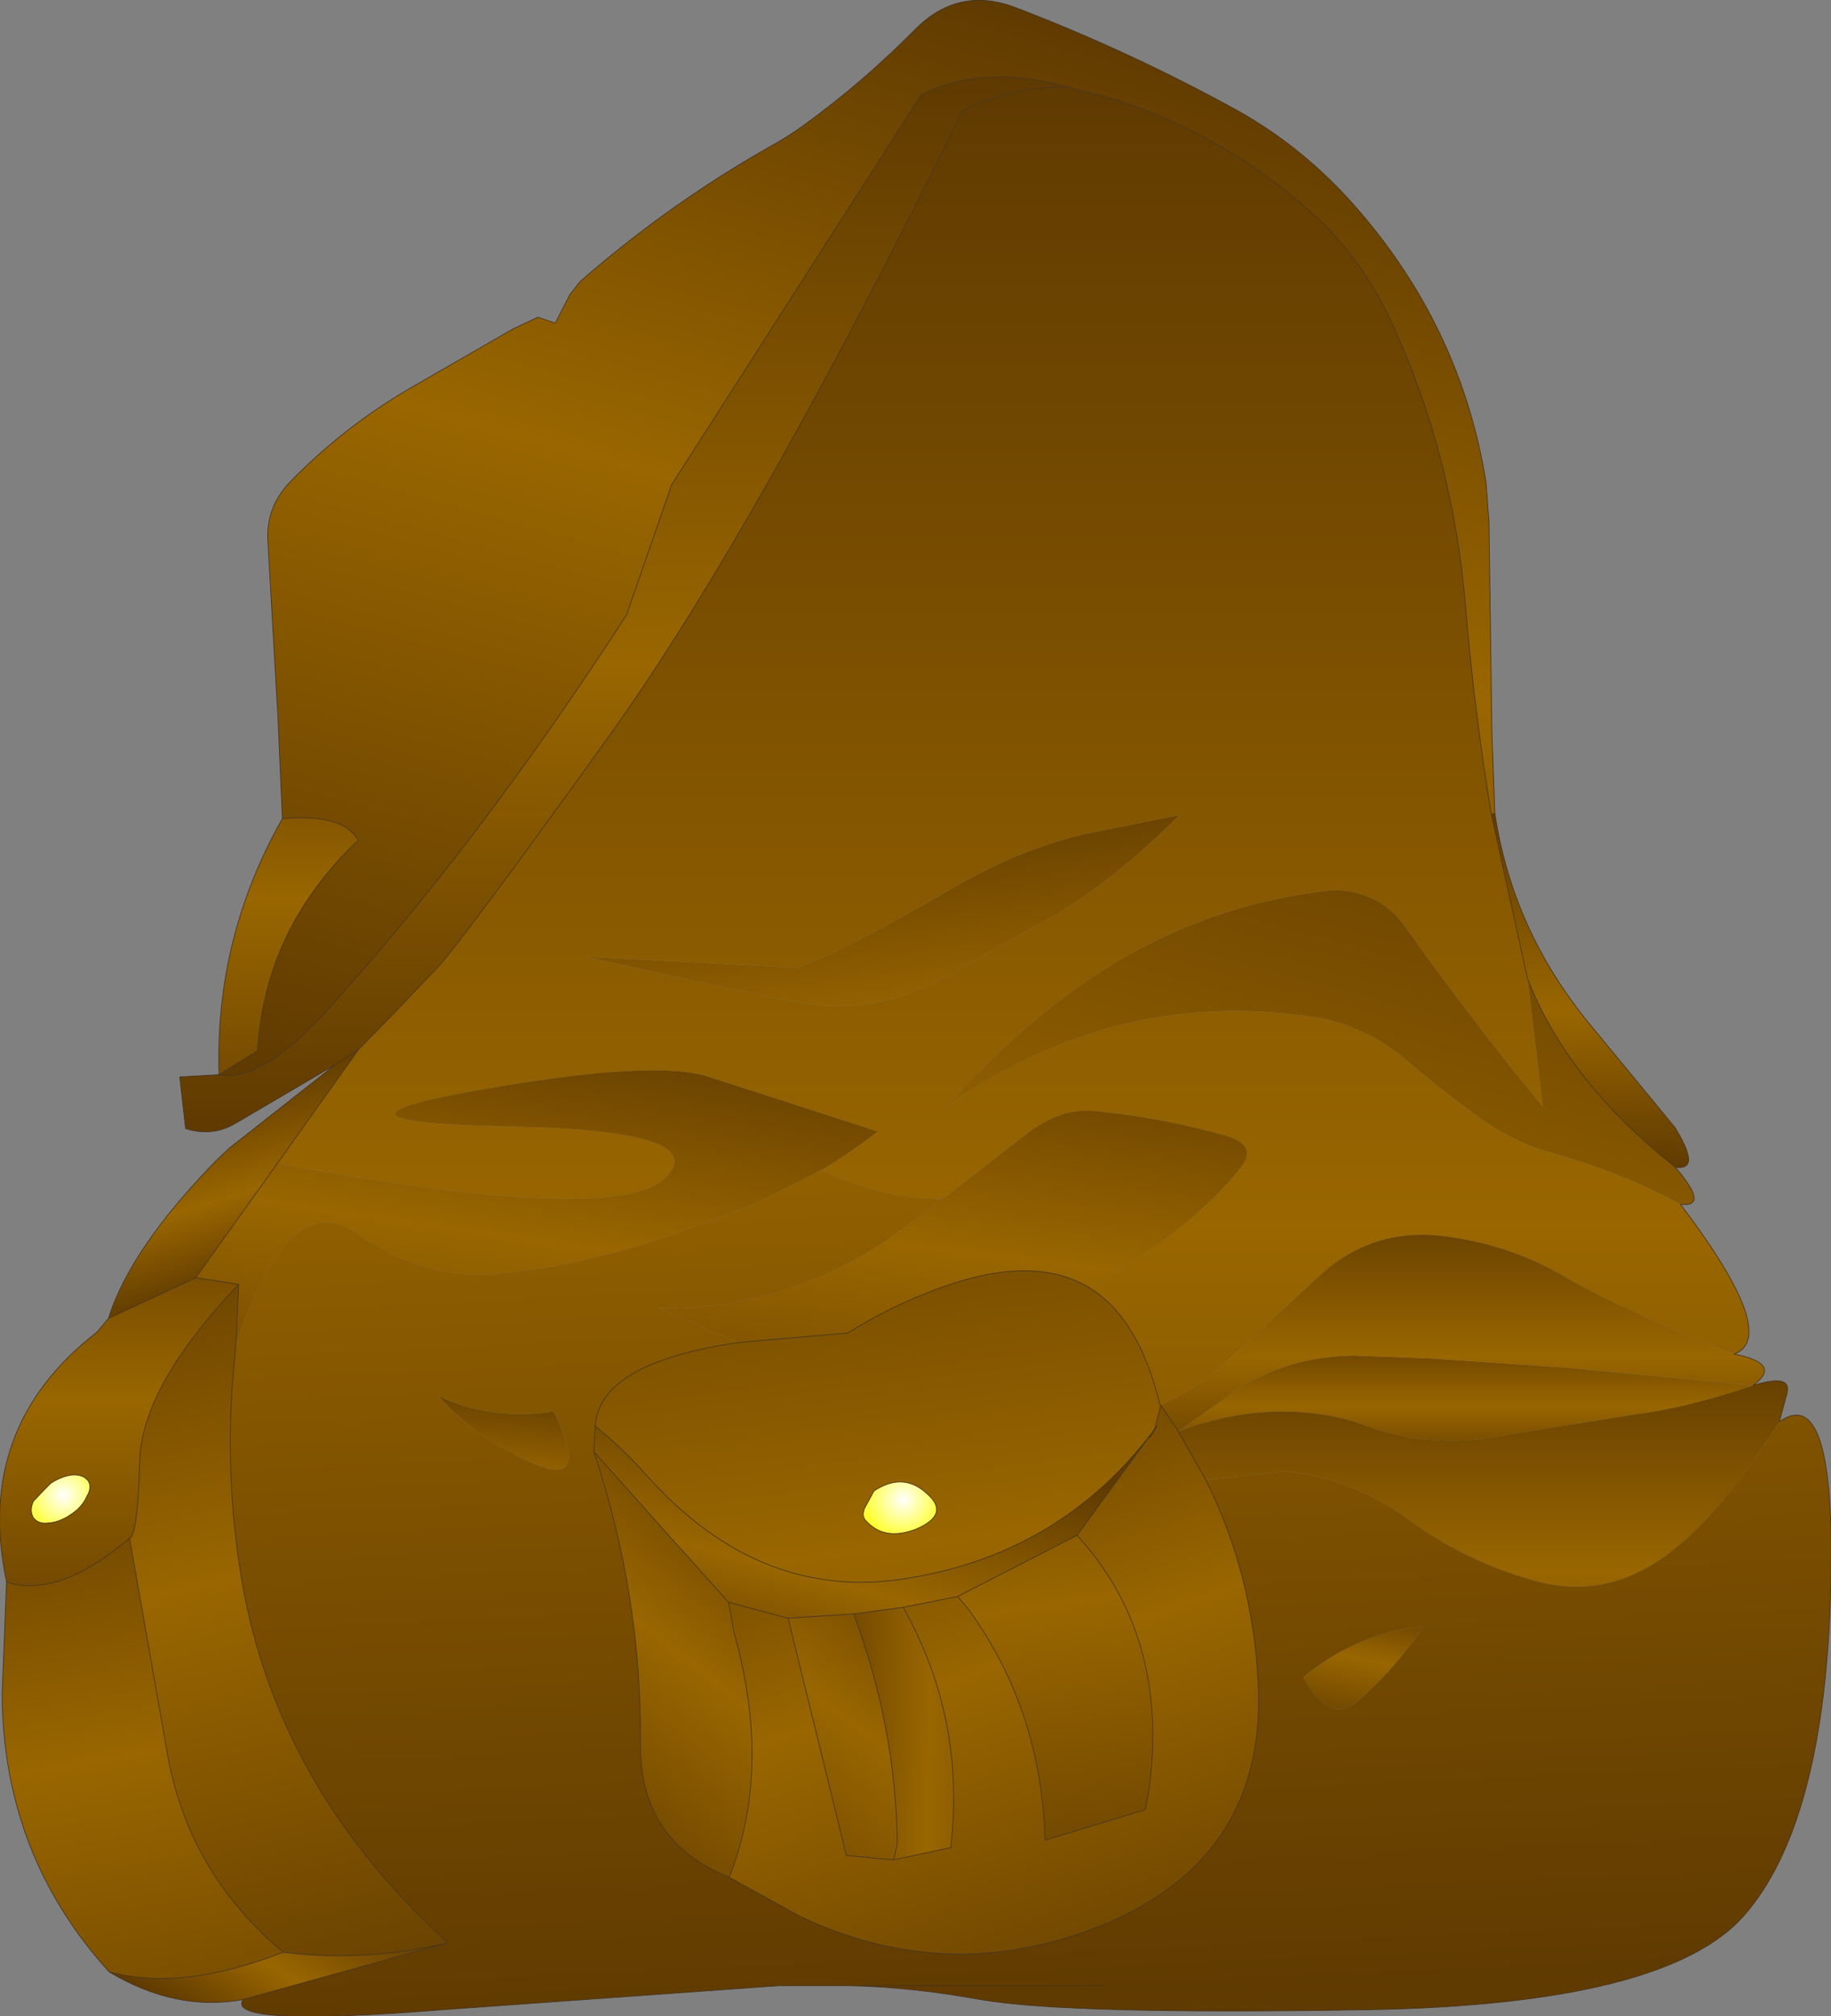
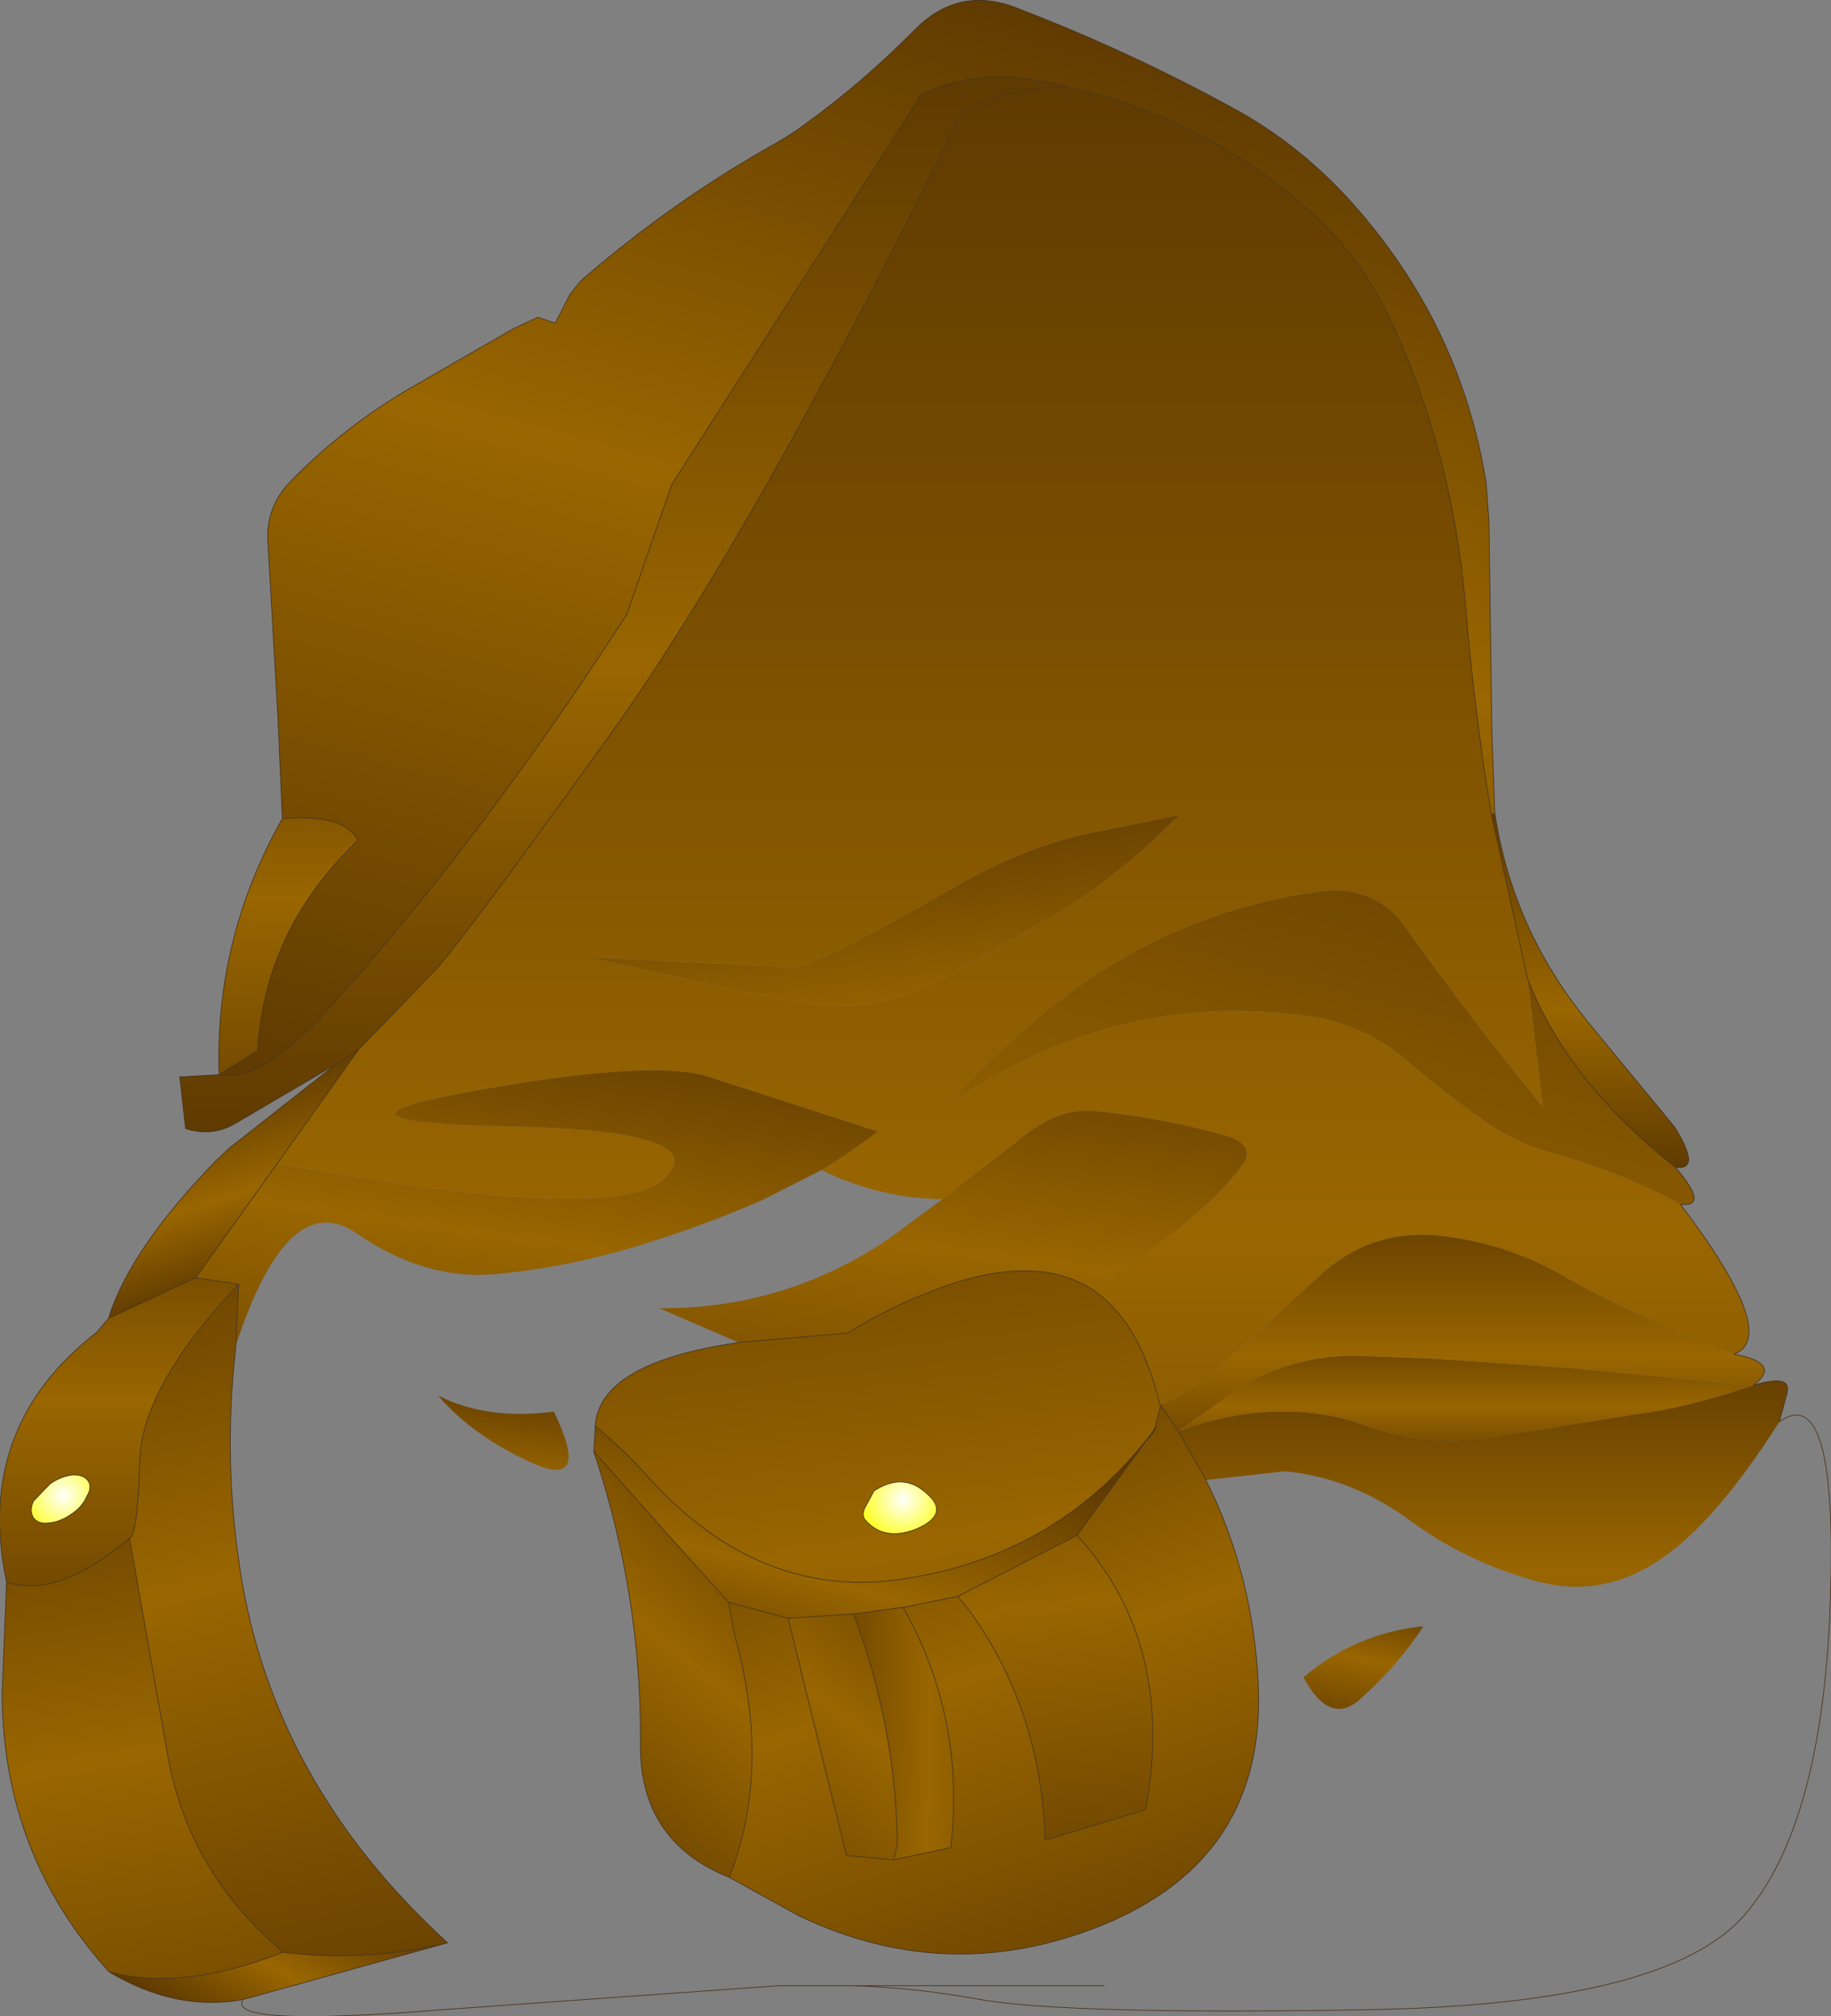
<svg xmlns="http://www.w3.org/2000/svg" height="138.55px" width="125.8px">
  <rect width="100%" height="100%" fill="#808080" stroke="none" />
  <g transform="matrix(1.0, 0.0, 0.0, 1.0, 62.9, 69.1)">
    <path d="M-47.85 4.75 Q-45.15 5.3 -41.0 0.95 -30.25 -10.75 -19.85 -26.85 L-16.75 -35.8 0.4 -62.6 Q4.75 -64.75 10.5 -63.1 6.9 -63.25 3.25 -61.5 -10.8 -32.95 -20.85 -18.8 -30.95 -4.7 -32.85 -2.6 L-36.0 0.7 -38.25 3.0 -39.85 4.05 -46.65 8.05 Q-48.3 9.05 -50.15 8.45 L-50.55 4.9 -47.85 4.75" fill="url(#gradient0)" fill-rule="evenodd" stroke="none" />
    <path d="M2.25 -7.9 Q6.9 -10.65 11.45 -11.75 L18.15 -13.1 Q13.35 -8.3 9.0 -5.9 L1.9 -1.9 Q-2.4 0.55 -7.3 -0.1 -9.3 -0.35 -22.6 -3.35 L-8.1 -2.6 Q-6.45 -3.25 -4.9 -4.0 -2.45 -5.2 2.25 -7.9" fill="url(#gradient1)" fill-rule="evenodd" stroke="none" />
    <path d="M52.2 11.1 Q54.6 13.9 52.55 13.65 48.45 11.45 43.8 10.15 41.55 9.55 39.45 8.2 36.5 6.15 33.55 3.6 31.0 1.5 27.75 0.85 14.05 -1.4 2.15 6.9 5.55 3.05 9.7 -0.2 18.35 -6.9 28.8 -7.95 31.85 -7.85 33.55 -5.55 38.25 1.05 43.1 6.95 L42.05 -1.85 Q44.6 4.7 51.1 10.2 L52.2 11.1" fill="url(#gradient2)" fill-rule="evenodd" stroke="none" />
    <path d="M39.55 -13.2 L39.8 -13.25 Q41.0 -5.2 46.3 1.25 L52.2 8.4 52.6 9.1 Q53.8 11.35 52.2 11.1 L51.1 10.2 Q44.6 4.7 42.05 -1.85 L39.55 -13.2" fill="url(#gradient3)" fill-rule="evenodd" stroke="none" />
    <path d="M12.05 19.45 Q15.4 21.6 16.8 27.45 L16.85 27.45 16.45 29.05 16.25 29.35 Q10.05 37.45 0.05 39.25 -10.45 41.3 -18.5 32.25 -20.1 30.45 -22.0 28.9 -21.75 24.55 -12.15 23.15 L-4.65 22.5 Q-1.8 20.7 1.3 19.55 8.05 16.95 12.05 19.45 M0.1 35.95 Q2.35 34.95 0.85 33.6 -0.8 32.0 -2.85 33.35 L-3.5 34.55 Q-3.7 35.05 -3.45 35.35 -2.15 36.85 0.1 35.95" fill="url(#gradient4)" fill-rule="evenodd" stroke="none" />
    <path d="M18.05 29.25 L19.95 32.6 Q23.2 39.1 23.55 46.65 24.1 58.6 12.8 63.2 2.25 67.45 -8.0 62.55 L-12.8 59.9 Q-9.85 52.45 -12.45 43.15 L-12.85 41.0 -8.75 42.1 -4.75 58.4 -1.5 58.7 2.45 57.85 2.45 57.6 Q3.4 48.9 -0.85 41.35 L2.9 40.6 3.65 41.5 Q8.65 48.4 8.9 57.35 L15.8 55.25 16.05 53.8 Q17.45 43.35 11.1 36.4 L16.25 29.35 Q15.75 30.25 16.6 28.9 L16.45 29.05 16.85 27.45 18.05 29.25" fill="url(#gradient5)" fill-rule="evenodd" stroke="none" />
    <path d="M0.1 35.95 Q-2.15 36.85 -3.45 35.35 -3.7 35.05 -3.5 34.55 L-2.85 33.35 Q-0.8 32.0 0.85 33.6 2.35 34.95 0.1 35.95" fill="url(#gradient6)" fill-rule="evenodd" stroke="none" />
    <path d="M26.65 46.15 Q30.3 43.1 34.9 42.65 33.15 45.35 30.5 47.7 28.45 49.5 26.65 46.15" fill="url(#gradient7)" fill-rule="evenodd" stroke="none" />
    <path d="M-55.45 21.5 Q-54.0 16.8 -48.1 10.7 L-47.15 9.8 -39.85 4.05 -38.25 3.0 -43.85 10.85 -49.45 18.7 -55.45 21.5" fill="url(#gradient8)" fill-rule="evenodd" stroke="none" />
    <path d="M-32.8 26.8 Q-29.45 28.5 -24.85 27.9 -22.25 33.25 -26.3 31.45 -30.4 29.6 -32.8 26.8" fill="url(#gradient9)" fill-rule="evenodd" stroke="none" />
    <path d="M-12.85 41.0 L-12.45 43.15 Q-9.85 52.45 -12.8 59.9 -18.95 57.45 -18.9 50.75 -18.8 40.55 -22.1 30.65 L-12.85 41.0" fill="url(#gradient10)" fill-rule="evenodd" stroke="none" />
    <path d="M-59.45 32.85 Q-58.7 32.35 -57.95 32.25 -57.2 32.2 -56.85 32.65 -56.55 33.1 -56.95 33.75 -57.25 34.45 -58.0 34.95 -58.8 35.5 -59.55 35.55 -60.25 35.65 -60.6 35.2 -60.9 34.7 -60.6 34.05 L-59.45 32.85" fill="url(#gradient11)" fill-rule="evenodd" stroke="none" />
    <path d="M-46.2 68.3 Q-50.8 69.15 -55.4 66.4 -50.35 67.75 -43.45 65.05 -37.85 65.75 -32.15 64.4 L-46.2 68.3" fill="url(#gradient12)" fill-rule="evenodd" stroke="none" />
    <path d="M10.5 -63.1 L13.4 -62.35 Q21.15 -59.95 27.25 -54.45 30.45 -51.55 32.4 -47.6 36.9 -38.2 37.8 -27.35 38.4 -20.2 39.55 -13.2 L42.05 -1.85 43.1 6.95 Q38.25 1.05 33.55 -5.55 31.85 -7.85 28.8 -7.95 18.35 -6.9 9.7 -0.2 5.55 3.05 2.15 6.9 14.05 -1.4 27.75 0.85 31.0 1.5 33.55 3.6 36.5 6.15 39.45 8.2 41.55 9.55 43.8 10.15 48.45 11.45 52.55 13.65 55.25 17.2 56.4 19.55 58.2 23.2 56.25 23.95 48.6 20.95 44.55 18.6 40.6 16.3 35.9 15.8 31.0 15.35 27.4 18.9 L20.75 25.0 Q19.2 26.35 16.85 27.45 L16.8 27.45 Q15.4 21.6 12.05 19.45 19.35 15.05 22.4 11.05 23.5 9.6 21.35 8.95 16.95 7.7 12.35 7.25 9.95 7.0 7.6 8.85 L1.85 13.3 Q-2.5 13.25 -6.45 11.3 -4.4 10.05 -2.6 8.65 L-14.35 4.85 Q-18.25 3.7 -30.25 5.85 -42.25 8.0 -28.05 8.3 -13.85 8.55 -17.2 11.85 -20.55 15.15 -43.85 10.85 L-38.25 3.0 -36.0 0.7 -32.85 -2.6 Q-30.95 -4.7 -20.85 -18.8 -10.8 -32.95 3.25 -61.5 6.9 -63.25 10.5 -63.1 M2.25 -7.9 Q-2.45 -5.2 -4.9 -4.0 -6.45 -3.25 -8.1 -2.6 L-22.6 -3.35 Q-9.3 -0.35 -7.3 -0.1 -2.4 0.55 1.9 -1.9 L9.0 -5.9 Q13.35 -8.3 18.15 -13.1 L11.45 -11.75 Q6.9 -10.65 2.25 -7.9" fill="url(#gradient13)" fill-rule="evenodd" stroke="none" />
    <path d="M-43.85 10.85 Q-20.55 15.15 -17.2 11.85 -13.85 8.55 -28.05 8.3 -42.25 8.0 -30.25 5.85 -18.25 3.7 -14.35 4.85 L-2.6 8.65 Q-4.4 10.05 -6.45 11.3 L-10.5 13.35 Q-14.95 15.3 -19.55 16.65 -24.1 18.0 -28.8 18.45 -33.7 18.9 -38.4 15.65 -43.1 12.4 -46.7 23.35 L-46.5 19.15 -49.45 18.7 -43.85 10.85" fill="url(#gradient14)" fill-rule="evenodd" stroke="none" />
    <path d="M1.85 13.3 L7.6 8.85 Q9.95 7.0 12.35 7.25 16.95 7.7 21.35 8.95 23.5 9.6 22.4 11.05 19.35 15.05 12.05 19.45 8.05 16.95 1.3 19.55 -1.8 20.7 -4.65 22.5 L-12.15 23.15 -17.6 20.8 Q-8.95 20.85 -1.8 16.0 L1.85 13.3" fill="url(#gradient15)" fill-rule="evenodd" stroke="none" />
    <path d="M18.05 29.25 L21.1 27.1 Q24.95 24.1 30.15 24.05 L35.45 24.25 44.9 24.9 57.55 26.1 Q53.0 27.65 49.4 28.1 L40.0 29.6 Q35.3 30.45 30.9 28.85 29.55 28.35 28.25 28.15 23.35 27.3 18.05 29.25" fill="url(#gradient16)" fill-rule="evenodd" stroke="none" />
    <path d="M56.25 23.95 Q59.6 24.6 57.55 26.1 L44.9 24.9 35.45 24.25 30.15 24.05 Q24.95 24.1 21.1 27.1 L18.05 29.25 16.85 27.45 Q19.2 26.35 20.75 25.0 L27.4 18.9 Q31.0 15.35 35.9 15.8 40.6 16.3 44.55 18.6 48.6 20.95 56.25 23.95" fill="url(#gradient17)" fill-rule="evenodd" stroke="none" />
    <path d="M57.55 26.1 Q60.15 25.3 59.9 26.55 L59.35 28.6 Q55.0 35.45 51.25 38.0 47.05 40.9 42.3 39.45 37.75 38.15 34.0 35.4 30.0 32.45 25.4 32.0 L19.95 32.6 18.05 29.25 Q23.35 27.3 28.25 28.15 29.55 28.35 30.9 28.85 35.3 30.45 40.0 29.6 L49.4 28.1 Q53.0 27.65 57.55 26.1" fill="url(#gradient18)" fill-rule="evenodd" stroke="none" />
    <path d="M16.45 29.05 L16.3 29.35 16.25 29.35 11.1 36.4 2.9 40.6 -0.85 41.35 -4.25 41.8 -8.75 42.1 -12.85 41.0 -22.1 30.65 -22.0 28.9 Q-20.1 30.45 -18.5 32.25 -10.45 41.3 0.05 39.25 10.05 37.45 16.25 29.35 L16.45 29.05" fill="url(#gradient19)" fill-rule="evenodd" stroke="none" />
-     <path d="M59.35 28.6 Q63.4 25.7 62.85 41.05 62.3 56.35 56.95 62.5 51.6 68.65 31.05 69.0 10.5 69.35 4.45 68.3 -0.2 67.45 -4.45 67.35 L-7.0 67.35 -7.6 67.35 -9.4 67.35 -32.5 69.0 Q-47.45 70.2 -46.2 68.3 L-32.15 64.4 Q-44.15 53.45 -46.4 38.8 -47.55 31.35 -46.75 23.95 L-46.7 23.35 Q-43.1 12.4 -38.4 15.65 -33.7 18.9 -28.8 18.45 -24.1 18.0 -19.55 16.65 -14.95 15.3 -10.5 13.35 L-6.45 11.3 Q-2.5 13.25 1.85 13.3 L-1.8 16.0 Q-8.95 20.85 -17.6 20.8 L-12.15 23.15 Q-21.75 24.55 -22.0 28.9 L-22.1 30.65 Q-18.8 40.55 -18.9 50.75 -18.95 57.45 -12.8 59.9 L-8.0 62.55 Q2.25 67.45 12.8 63.2 24.1 58.6 23.55 46.65 23.2 39.1 19.95 32.6 L25.4 32.0 Q30.0 32.45 34.0 35.4 37.75 38.15 42.3 39.45 47.05 40.9 51.25 38.0 55.0 35.45 59.35 28.6 M26.65 46.15 Q28.45 49.5 30.5 47.7 33.15 45.35 34.9 42.65 30.3 43.1 26.65 46.15 M-32.8 26.8 Q-30.4 29.6 -26.3 31.45 -22.25 33.25 -24.85 27.9 -29.45 28.5 -32.8 26.8 M12.95 67.35 L-4.45 67.35 12.95 67.35" fill="url(#gradient20)" fill-rule="evenodd" stroke="none" />
    <path d="M11.1 36.4 Q17.45 43.35 16.05 53.8 L15.8 55.25 8.9 57.35 Q8.65 48.4 3.65 41.5 L2.9 40.6 11.1 36.4" fill="url(#gradient21)" fill-rule="evenodd" stroke="none" />
    <path d="M-0.85 41.35 Q3.4 48.9 2.45 57.6 L2.45 57.85 -1.5 58.7 -1.25 57.6 Q-1.35 49.55 -4.25 41.8 L-0.85 41.35" fill="url(#gradient22)" fill-rule="evenodd" stroke="none" />
    <path d="M-1.5 58.7 L-4.75 58.4 -8.75 42.1 -4.25 41.8 Q-1.35 49.55 -1.25 57.6 L-1.5 58.7" fill="url(#gradient23)" fill-rule="evenodd" stroke="none" />
    <path d="M-55.4 66.4 Q-62.7 58.35 -62.75 47.3 L-62.45 39.6 Q-58.95 40.8 -54.0 36.6 L-51.45 51.1 Q-50.1 59.45 -43.45 65.05 -50.35 67.75 -55.4 66.4" fill="url(#gradient24)" fill-rule="evenodd" stroke="none" />
    <path d="M-46.7 23.35 L-46.75 23.95 Q-47.55 31.35 -46.4 38.8 -44.15 53.45 -32.15 64.4 -37.85 65.75 -43.45 65.05 -50.1 59.45 -51.45 51.1 L-54.0 36.6 Q-53.45 36.45 -53.3 31.35 -53.2 26.2 -46.5 19.15 L-46.7 23.35" fill="url(#gradient25)" fill-rule="evenodd" stroke="none" />
    <path d="M-62.45 39.6 Q-64.7 29.0 -56.25 22.45 L-55.45 21.5 -49.45 18.7 -46.5 19.15 Q-53.2 26.2 -53.3 31.35 -53.45 36.45 -54.0 36.6 -58.95 40.8 -62.45 39.6 M-59.45 32.85 L-60.6 34.05 Q-60.9 34.7 -60.6 35.2 -60.25 35.65 -59.55 35.55 -58.8 35.5 -58.0 34.95 -57.25 34.45 -56.95 33.75 -56.55 33.1 -56.85 32.65 -57.2 32.2 -57.95 32.25 -58.7 32.35 -59.45 32.85" fill="url(#gradient26)" fill-rule="evenodd" stroke="none" />
    <path d="M-43.5 -12.85 Q-39.25 -13.2 -38.3 -11.35 -44.7 -5.3 -45.2 3.1 L-47.85 4.75 Q-48.15 -4.6 -43.5 -12.85" fill="url(#gradient27)" fill-rule="evenodd" stroke="none" />
    <path d="M-43.5 -12.85 L-43.8 -19.75 -44.5 -32.0 Q-44.6 -34.3 -42.95 -36.0 -39.35 -39.7 -34.85 -42.35 L-27.65 -46.5 -25.95 -47.3 -24.75 -46.9 -23.75 -48.85 -23.05 -49.75 Q-16.75 -55.25 -9.6 -59.25 -8.55 -59.85 -7.6 -60.55 -3.6 -63.45 0.0 -67.1 3.0 -70.1 6.95 -68.55 14.9 -65.5 22.3 -61.4 26.6 -58.95 30.0 -55.15 37.45 -46.8 39.2 -35.95 L39.4 -33.25 39.6 -18.8 39.8 -13.25 39.55 -13.2 Q38.4 -20.2 37.8 -27.35 36.9 -38.2 32.4 -47.6 30.45 -51.55 27.25 -54.45 21.15 -59.95 13.4 -62.35 L10.5 -63.1 Q4.75 -64.75 0.4 -62.6 L-16.75 -35.8 -19.85 -26.85 Q-30.25 -10.75 -41.0 0.95 -45.15 5.3 -47.85 4.75 L-45.2 3.1 Q-44.7 -5.3 -38.3 -11.35 -39.25 -13.2 -43.5 -12.85" fill="url(#gradient28)" fill-rule="evenodd" stroke="none" />
    <path d="M39.8 -13.25 L39.6 -18.8 39.4 -33.25 39.2 -35.95 Q37.45 -46.8 30.0 -55.15 26.6 -58.95 22.3 -61.4 14.9 -65.5 6.95 -68.55 3.0 -70.1 0.0 -67.1 -3.6 -63.45 -7.6 -60.55 -8.55 -59.85 -9.6 -59.25 -16.75 -55.25 -23.05 -49.75 L-23.75 -48.85 -24.75 -46.9 -25.95 -47.3 -27.65 -46.5 -34.85 -42.35 Q-39.35 -39.7 -42.95 -36.0 -44.6 -34.3 -44.5 -32.0 L-43.8 -19.75 -43.5 -12.85 Q-39.25 -13.2 -38.3 -11.35 -44.7 -5.3 -45.2 3.1 L-47.85 4.75 Q-45.15 5.3 -41.0 0.95 -30.25 -10.75 -19.85 -26.85 L-16.75 -35.8 0.4 -62.6 Q4.75 -64.75 10.5 -63.1 L13.4 -62.35 Q21.15 -59.95 27.25 -54.45 30.45 -51.55 32.4 -47.6 36.9 -38.2 37.8 -27.35 38.4 -20.2 39.55 -13.2 L42.05 -1.85 Q44.6 4.7 51.1 10.2 L52.2 11.1 Q54.6 13.9 52.55 13.65 55.25 17.2 56.4 19.55 58.2 23.2 56.25 23.95 59.6 24.6 57.55 26.1 60.15 25.3 59.9 26.55 L59.35 28.6 Q63.4 25.7 62.85 41.05 62.3 56.35 56.95 62.5 51.6 68.65 31.05 69.0 10.5 69.35 4.45 68.3 -0.2 67.45 -4.45 67.35 L-7.0 67.35 -7.6 67.35 -9.4 67.35 -32.5 69.0 Q-47.45 70.2 -46.2 68.3 -50.8 69.15 -55.4 66.4 -62.7 58.35 -62.75 47.3 L-62.45 39.6 Q-64.7 29.0 -56.25 22.45 L-55.45 21.5 Q-54.0 16.8 -48.1 10.7 L-47.15 9.8 -39.85 4.05 -46.65 8.05 Q-48.3 9.05 -50.15 8.45 L-50.55 4.9 -47.85 4.75 Q-48.15 -4.6 -43.5 -12.85 M39.8 -13.25 Q41.0 -5.2 46.3 1.25 L52.2 8.4 52.6 9.1 Q53.8 11.35 52.2 11.1 M10.5 -63.1 Q6.9 -63.25 3.25 -61.5 -10.8 -32.95 -20.85 -18.8 -30.95 -4.7 -32.85 -2.6 L-36.0 0.7 -38.25 3.0 -43.85 10.85 -49.45 18.7 -55.45 21.5 M12.05 19.45 Q15.4 21.6 16.8 27.45 L16.85 27.45 18.05 29.25 19.95 32.6 Q23.2 39.1 23.55 46.65 24.1 58.6 12.8 63.2 2.25 67.45 -8.0 62.55 L-12.8 59.9 Q-9.85 52.45 -12.45 43.15 L-12.85 41.0 -8.75 42.1 -4.75 58.4 -1.5 58.7 2.45 57.85 2.45 57.6 Q3.4 48.9 -0.85 41.35 L-4.25 41.8 Q-1.35 49.55 -1.25 57.6 L-1.5 58.7 M-12.15 23.15 L-4.65 22.5 Q-1.8 20.7 1.3 19.55 8.05 16.95 12.05 19.45 M16.45 29.05 L16.3 29.35 16.6 28.9 16.45 29.05 16.85 27.45 M16.45 29.05 L16.25 29.35 16.3 29.35 M16.25 29.35 Q15.75 30.25 16.6 28.9 M16.25 29.35 L11.1 36.4 Q17.45 43.35 16.05 53.8 L15.8 55.25 8.9 57.35 Q8.65 48.4 3.65 41.5 L2.9 40.6 -0.85 41.35 M0.1 35.95 Q-2.15 36.85 -3.45 35.35 -3.7 35.05 -3.5 34.55 L-2.85 33.35 Q-0.8 32.0 0.85 33.6 2.35 34.95 0.1 35.95 M-22.0 28.9 Q-20.1 30.45 -18.5 32.25 -10.45 41.3 0.05 39.25 10.05 37.45 16.25 29.35 M11.1 36.4 L2.9 40.6 M-12.15 23.15 Q-21.75 24.55 -22.0 28.9 L-22.1 30.65 -12.85 41.0 M-38.25 3.0 L-39.85 4.05 M-4.25 41.8 L-8.75 42.1 M-46.5 19.15 L-49.45 18.7 M-46.7 23.35 L-46.75 23.95 Q-47.55 31.35 -46.4 38.8 -44.15 53.45 -32.15 64.4 L-46.2 68.3 M-46.5 19.15 L-46.7 23.35 M-59.45 32.85 L-60.6 34.05 Q-60.9 34.7 -60.6 35.2 -60.25 35.65 -59.55 35.55 -58.8 35.5 -58.0 34.95 -57.25 34.45 -56.95 33.75 -56.55 33.1 -56.85 32.65 -57.2 32.2 -57.95 32.25 -58.7 32.35 -59.45 32.85 M-54.0 36.6 Q-53.45 36.45 -53.3 31.35 -53.2 26.2 -46.5 19.15 M-62.45 39.6 Q-58.95 40.8 -54.0 36.6 L-51.45 51.1 Q-50.1 59.45 -43.45 65.05 -37.85 65.75 -32.15 64.4 M-55.4 66.4 Q-50.35 67.75 -43.45 65.05 M-22.1 30.65 Q-18.8 40.55 -18.9 50.75 -18.95 57.45 -12.8 59.9 M-4.45 67.35 L12.95 67.35" fill="none" stroke="#48341c" stroke-linecap="round" stroke-linejoin="round" stroke-width="0.05" />
  </g>
  <defs>
    <linearGradient gradientTransform="matrix(0.0, -0.044, 0.037, 0.0, -20.25, -27.55)" gradientUnits="userSpaceOnUse" id="gradient0" spreadMethod="pad" x1="-819.2" x2="819.2">
      <stop offset="0.0" stop-color="#5f3a01" />
      <stop offset="0.443" stop-color="#996600" />
      <stop offset="1.0" stop-color="#5f3a01" />
    </linearGradient>
    <linearGradient gradientTransform="matrix(-0.002, -0.017, 0.025, -0.003, -1.6, -0.1)" gradientUnits="userSpaceOnUse" id="gradient1" spreadMethod="pad" x1="-819.2" x2="819.2">
      <stop offset="0.0" stop-color="#5f3a01" />
      <stop offset="0.443" stop-color="#996600" />
      <stop offset="1.0" stop-color="#5f3a01" />
    </linearGradient>
    <linearGradient gradientTransform="matrix(0.013, -0.048, 0.03, 0.008, 25.3, 17.1)" gradientUnits="userSpaceOnUse" id="gradient2" spreadMethod="pad" x1="-819.2" x2="819.2">
      <stop offset="0.0" stop-color="#5f3a01" />
      <stop offset="0.443" stop-color="#996600" />
      <stop offset="1.0" stop-color="#5f3a01" />
    </linearGradient>
    <linearGradient gradientTransform="matrix(0.0, -0.015, 0.008, 0.0, 46.3, -1.05)" gradientUnits="userSpaceOnUse" id="gradient3" spreadMethod="pad" x1="-819.2" x2="819.2">
      <stop offset="0.0" stop-color="#5f3a01" />
      <stop offset="0.443" stop-color="#996600" />
      <stop offset="1.0" stop-color="#5f3a01" />
    </linearGradient>
    <linearGradient gradientTransform="matrix(0.005, 0.05, -0.024, 0.003, -0.6, 41.8)" gradientUnits="userSpaceOnUse" id="gradient4" spreadMethod="pad" x1="-819.2" x2="819.2">
      <stop offset="0.0" stop-color="#5f3a01" />
      <stop offset="0.443" stop-color="#996600" />
      <stop offset="1.0" stop-color="#5f3a01" />
    </linearGradient>
    <linearGradient gradientTransform="matrix(0.01, 0.031, -0.021, 0.007, 5.75, 48.55)" gradientUnits="userSpaceOnUse" id="gradient5" spreadMethod="pad" x1="-819.2" x2="819.2">
      <stop offset="0.0" stop-color="#5f3a01" />
      <stop offset="0.443" stop-color="#996600" />
      <stop offset="1.0" stop-color="#5f3a01" />
    </linearGradient>
    <radialGradient cx="0" cy="0" gradientTransform="matrix(0.004, 0.0, 0.0, 0.004, -0.85, 33.95)" gradientUnits="userSpaceOnUse" id="gradient6" r="819.2" spreadMethod="pad">
      <stop offset="0.0" stop-color="#ffffff" />
      <stop offset="1.0" stop-color="#ffff00" />
    </radialGradient>
    <linearGradient gradientTransform="matrix(-0.002, 0.006, -0.005, -0.001, 30.75, 45.5)" gradientUnits="userSpaceOnUse" id="gradient7" spreadMethod="pad" x1="-819.2" x2="819.2">
      <stop offset="0.0" stop-color="#5f3a01" />
      <stop offset="0.443" stop-color="#996600" />
      <stop offset="1.0" stop-color="#5f3a01" />
    </linearGradient>
    <linearGradient gradientTransform="matrix(-0.002, -0.008, 0.013, -0.004, -46.85, 12.25)" gradientUnits="userSpaceOnUse" id="gradient8" spreadMethod="pad" x1="-819.2" x2="819.2">
      <stop offset="0.0" stop-color="#5f3a01" />
      <stop offset="0.443" stop-color="#996600" />
      <stop offset="1.0" stop-color="#5f3a01" />
    </linearGradient>
    <linearGradient gradientTransform="matrix(-0.001, 0.009, -0.005, -5.0E-4, -28.1, 33.25)" gradientUnits="userSpaceOnUse" id="gradient9" spreadMethod="pad" x1="-819.2" x2="819.2">
      <stop offset="0.0" stop-color="#5f3a01" />
      <stop offset="0.443" stop-color="#996600" />
      <stop offset="1.0" stop-color="#5f3a01" />
    </linearGradient>
    <linearGradient gradientTransform="matrix(-0.013, 0.015, -0.005, -0.004, -17.7, 45.7)" gradientUnits="userSpaceOnUse" id="gradient10" spreadMethod="pad" x1="-819.2" x2="819.2">
      <stop offset="0.0" stop-color="#5f3a01" />
      <stop offset="0.443" stop-color="#996600" />
      <stop offset="1.0" stop-color="#5f3a01" />
    </linearGradient>
    <radialGradient cx="0" cy="0" gradientTransform="matrix(0.004, 0.0, 0.0, 0.004, -58.55, 33.65)" gradientUnits="userSpaceOnUse" id="gradient11" r="819.2" spreadMethod="pad">
      <stop offset="0.0" stop-color="#ffffff" />
      <stop offset="1.0" stop-color="#ffff00" />
    </radialGradient>
    <linearGradient gradientTransform="matrix(0.004, -0.007, 0.01, 0.006, -43.8, 65.4)" gradientUnits="userSpaceOnUse" id="gradient12" spreadMethod="pad" x1="-819.2" x2="819.2">
      <stop offset="0.0" stop-color="#5f3a01" />
      <stop offset="0.443" stop-color="#996600" />
      <stop offset="1.0" stop-color="#5f3a01" />
    </linearGradient>
    <linearGradient gradientTransform="matrix(1.0E-4, -0.087, 0.062, 0.0, 31.15, 7.35)" gradientUnits="userSpaceOnUse" id="gradient13" spreadMethod="pad" x1="-819.2" x2="819.2">
      <stop offset="0.0" stop-color="#5f3a01" />
      <stop offset="0.443" stop-color="#996600" />
      <stop offset="1.0" stop-color="#5f3a01" />
    </linearGradient>
    <linearGradient gradientTransform="matrix(-0.003, 0.023, -0.028, -0.004, -25.7, 18.35)" gradientUnits="userSpaceOnUse" id="gradient14" spreadMethod="pad" x1="-819.2" x2="819.2">
      <stop offset="0.0" stop-color="#5f3a01" />
      <stop offset="0.443" stop-color="#996600" />
      <stop offset="1.0" stop-color="#5f3a01" />
    </linearGradient>
    <linearGradient gradientTransform="matrix(-0.003, 0.024, -0.024, -0.003, 2.3, 19.1)" gradientUnits="userSpaceOnUse" id="gradient15" spreadMethod="pad" x1="-819.2" x2="819.2">
      <stop offset="0.0" stop-color="#5f3a01" />
      <stop offset="0.443" stop-color="#996600" />
      <stop offset="1.0" stop-color="#5f3a01" />
    </linearGradient>
    <linearGradient gradientTransform="matrix(0.0, -0.006, 0.024, 0.0, 37.8, 27.0)" gradientUnits="userSpaceOnUse" id="gradient16" spreadMethod="pad" x1="-819.2" x2="819.2">
      <stop offset="0.0" stop-color="#5f3a01" />
      <stop offset="0.443" stop-color="#996600" />
      <stop offset="1.0" stop-color="#5f3a01" />
    </linearGradient>
    <linearGradient gradientTransform="matrix(0.0, -0.012, 0.025, 0.0, 37.1, 23.0)" gradientUnits="userSpaceOnUse" id="gradient17" spreadMethod="pad" x1="-819.2" x2="819.2">
      <stop offset="0.0" stop-color="#5f3a01" />
      <stop offset="0.443" stop-color="#996600" />
      <stop offset="1.0" stop-color="#5f3a01" />
    </linearGradient>
    <linearGradient gradientTransform="matrix(0.0, -0.017, 0.025, 0.0, 41.2, 37.4)" gradientUnits="userSpaceOnUse" id="gradient18" spreadMethod="pad" x1="-819.2" x2="819.2">
      <stop offset="0.0" stop-color="#5f3a01" />
      <stop offset="0.443" stop-color="#996600" />
      <stop offset="1.0" stop-color="#5f3a01" />
    </linearGradient>
    <linearGradient gradientTransform="matrix(0.003, -0.012, 0.023, 0.006, -3.7, 39.0)" gradientUnits="userSpaceOnUse" id="gradient19" spreadMethod="pad" x1="-819.2" x2="819.2">
      <stop offset="0.0" stop-color="#5f3a01" />
      <stop offset="0.443" stop-color="#996600" />
      <stop offset="1.0" stop-color="#5f3a01" />
    </linearGradient>
    <linearGradient gradientTransform="matrix(0.003, 0.075, -0.067, 0.003, 6.4, 7.75)" gradientUnits="userSpaceOnUse" id="gradient20" spreadMethod="pad" x1="-819.2" x2="819.2">
      <stop offset="0.0" stop-color="#5f3a01" />
      <stop offset="0.443" stop-color="#996600" />
      <stop offset="1.0" stop-color="#5f3a01" />
    </linearGradient>
    <linearGradient gradientTransform="matrix(0.004, 0.027, -0.008, 0.001, 8.9, 43.8)" gradientUnits="userSpaceOnUse" id="gradient21" spreadMethod="pad" x1="-819.2" x2="819.2">
      <stop offset="0.0" stop-color="#5f3a01" />
      <stop offset="0.443" stop-color="#996600" />
      <stop offset="1.0" stop-color="#5f3a01" />
    </linearGradient>
    <linearGradient gradientTransform="matrix(0.012, 2.0E-4, -1.0E-4, 0.004, 2.1, 49.75)" gradientUnits="userSpaceOnUse" id="gradient22" spreadMethod="pad" x1="-819.2" x2="819.2">
      <stop offset="0.0" stop-color="#5f3a01" />
      <stop offset="0.443" stop-color="#996600" />
      <stop offset="1.0" stop-color="#5f3a01" />
    </linearGradient>
    <linearGradient gradientTransform="matrix(-0.011, 0.016, -0.004, -0.003, -6.25, 50.1)" gradientUnits="userSpaceOnUse" id="gradient23" spreadMethod="pad" x1="-819.2" x2="819.2">
      <stop offset="0.0" stop-color="#5f3a01" />
      <stop offset="0.443" stop-color="#996600" />
      <stop offset="1.0" stop-color="#5f3a01" />
    </linearGradient>
    <linearGradient gradientTransform="matrix(0.006, 0.034, -0.012, 0.002, -56.6, 55.2)" gradientUnits="userSpaceOnUse" id="gradient24" spreadMethod="pad" x1="-819.2" x2="819.2">
      <stop offset="0.0" stop-color="#5f3a01" />
      <stop offset="0.443" stop-color="#996600" />
      <stop offset="1.0" stop-color="#5f3a01" />
    </linearGradient>
    <linearGradient gradientTransform="matrix(0.009, 0.038, -0.013, 0.003, -43.05, 42.2)" gradientUnits="userSpaceOnUse" id="gradient25" spreadMethod="pad" x1="-819.2" x2="819.2">
      <stop offset="0.0" stop-color="#5f3a01" />
      <stop offset="0.443" stop-color="#996600" />
      <stop offset="1.0" stop-color="#5f3a01" />
    </linearGradient>
    <linearGradient gradientTransform="matrix(0.0, 0.022, -0.01, 0.0, -54.7, 29.25)" gradientUnits="userSpaceOnUse" id="gradient26" spreadMethod="pad" x1="-819.2" x2="819.2">
      <stop offset="0.0" stop-color="#5f3a01" />
      <stop offset="0.443" stop-color="#996600" />
      <stop offset="1.0" stop-color="#5f3a01" />
    </linearGradient>
    <linearGradient gradientTransform="matrix(0.0, 0.022, -0.006, 0.0, -44.85, -5.3)" gradientUnits="userSpaceOnUse" id="gradient27" spreadMethod="pad" x1="-819.2" x2="819.2">
      <stop offset="0.0" stop-color="#5f3a01" />
      <stop offset="0.443" stop-color="#996600" />
      <stop offset="1.0" stop-color="#5f3a01" />
    </linearGradient>
    <linearGradient gradientTransform="matrix(-0.014, 0.05, -0.051, -0.014, -1.5, -27.15)" gradientUnits="userSpaceOnUse" id="gradient28" spreadMethod="pad" x1="-819.2" x2="819.2">
      <stop offset="0.0" stop-color="#5f3a01" />
      <stop offset="0.443" stop-color="#996600" />
      <stop offset="1.0" stop-color="#5f3a01" />
    </linearGradient>
  </defs>
</svg>